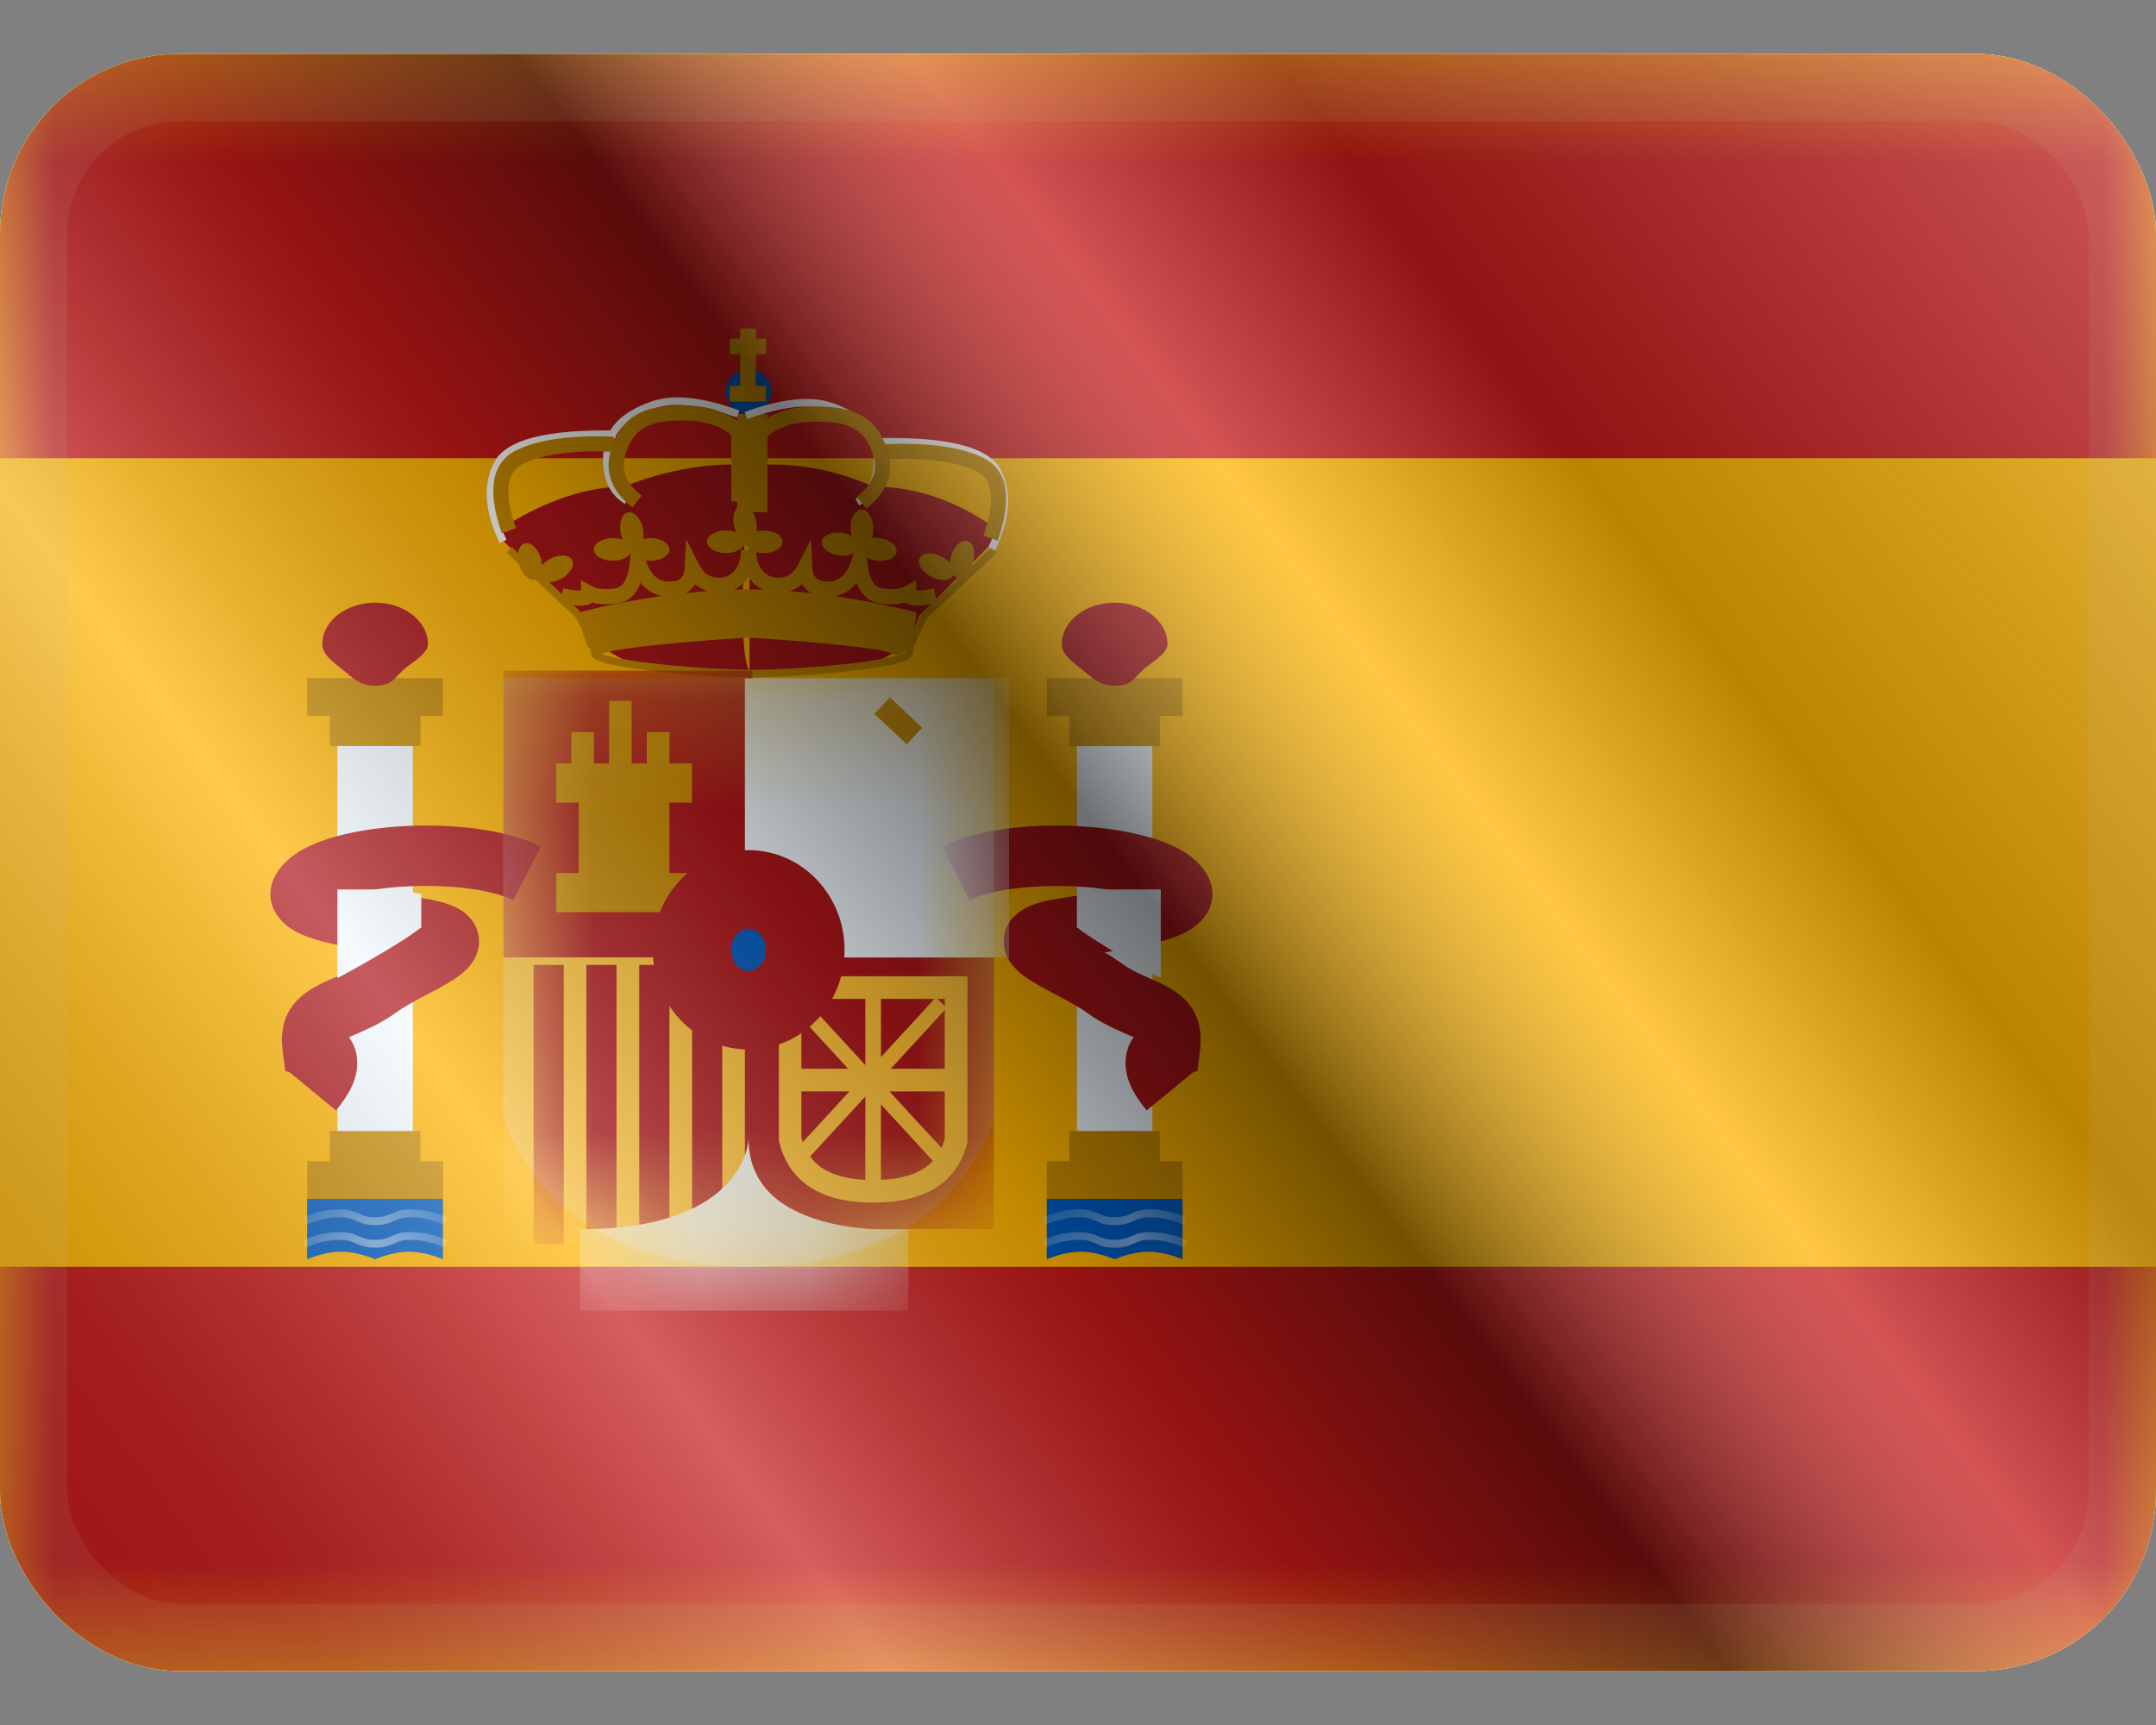
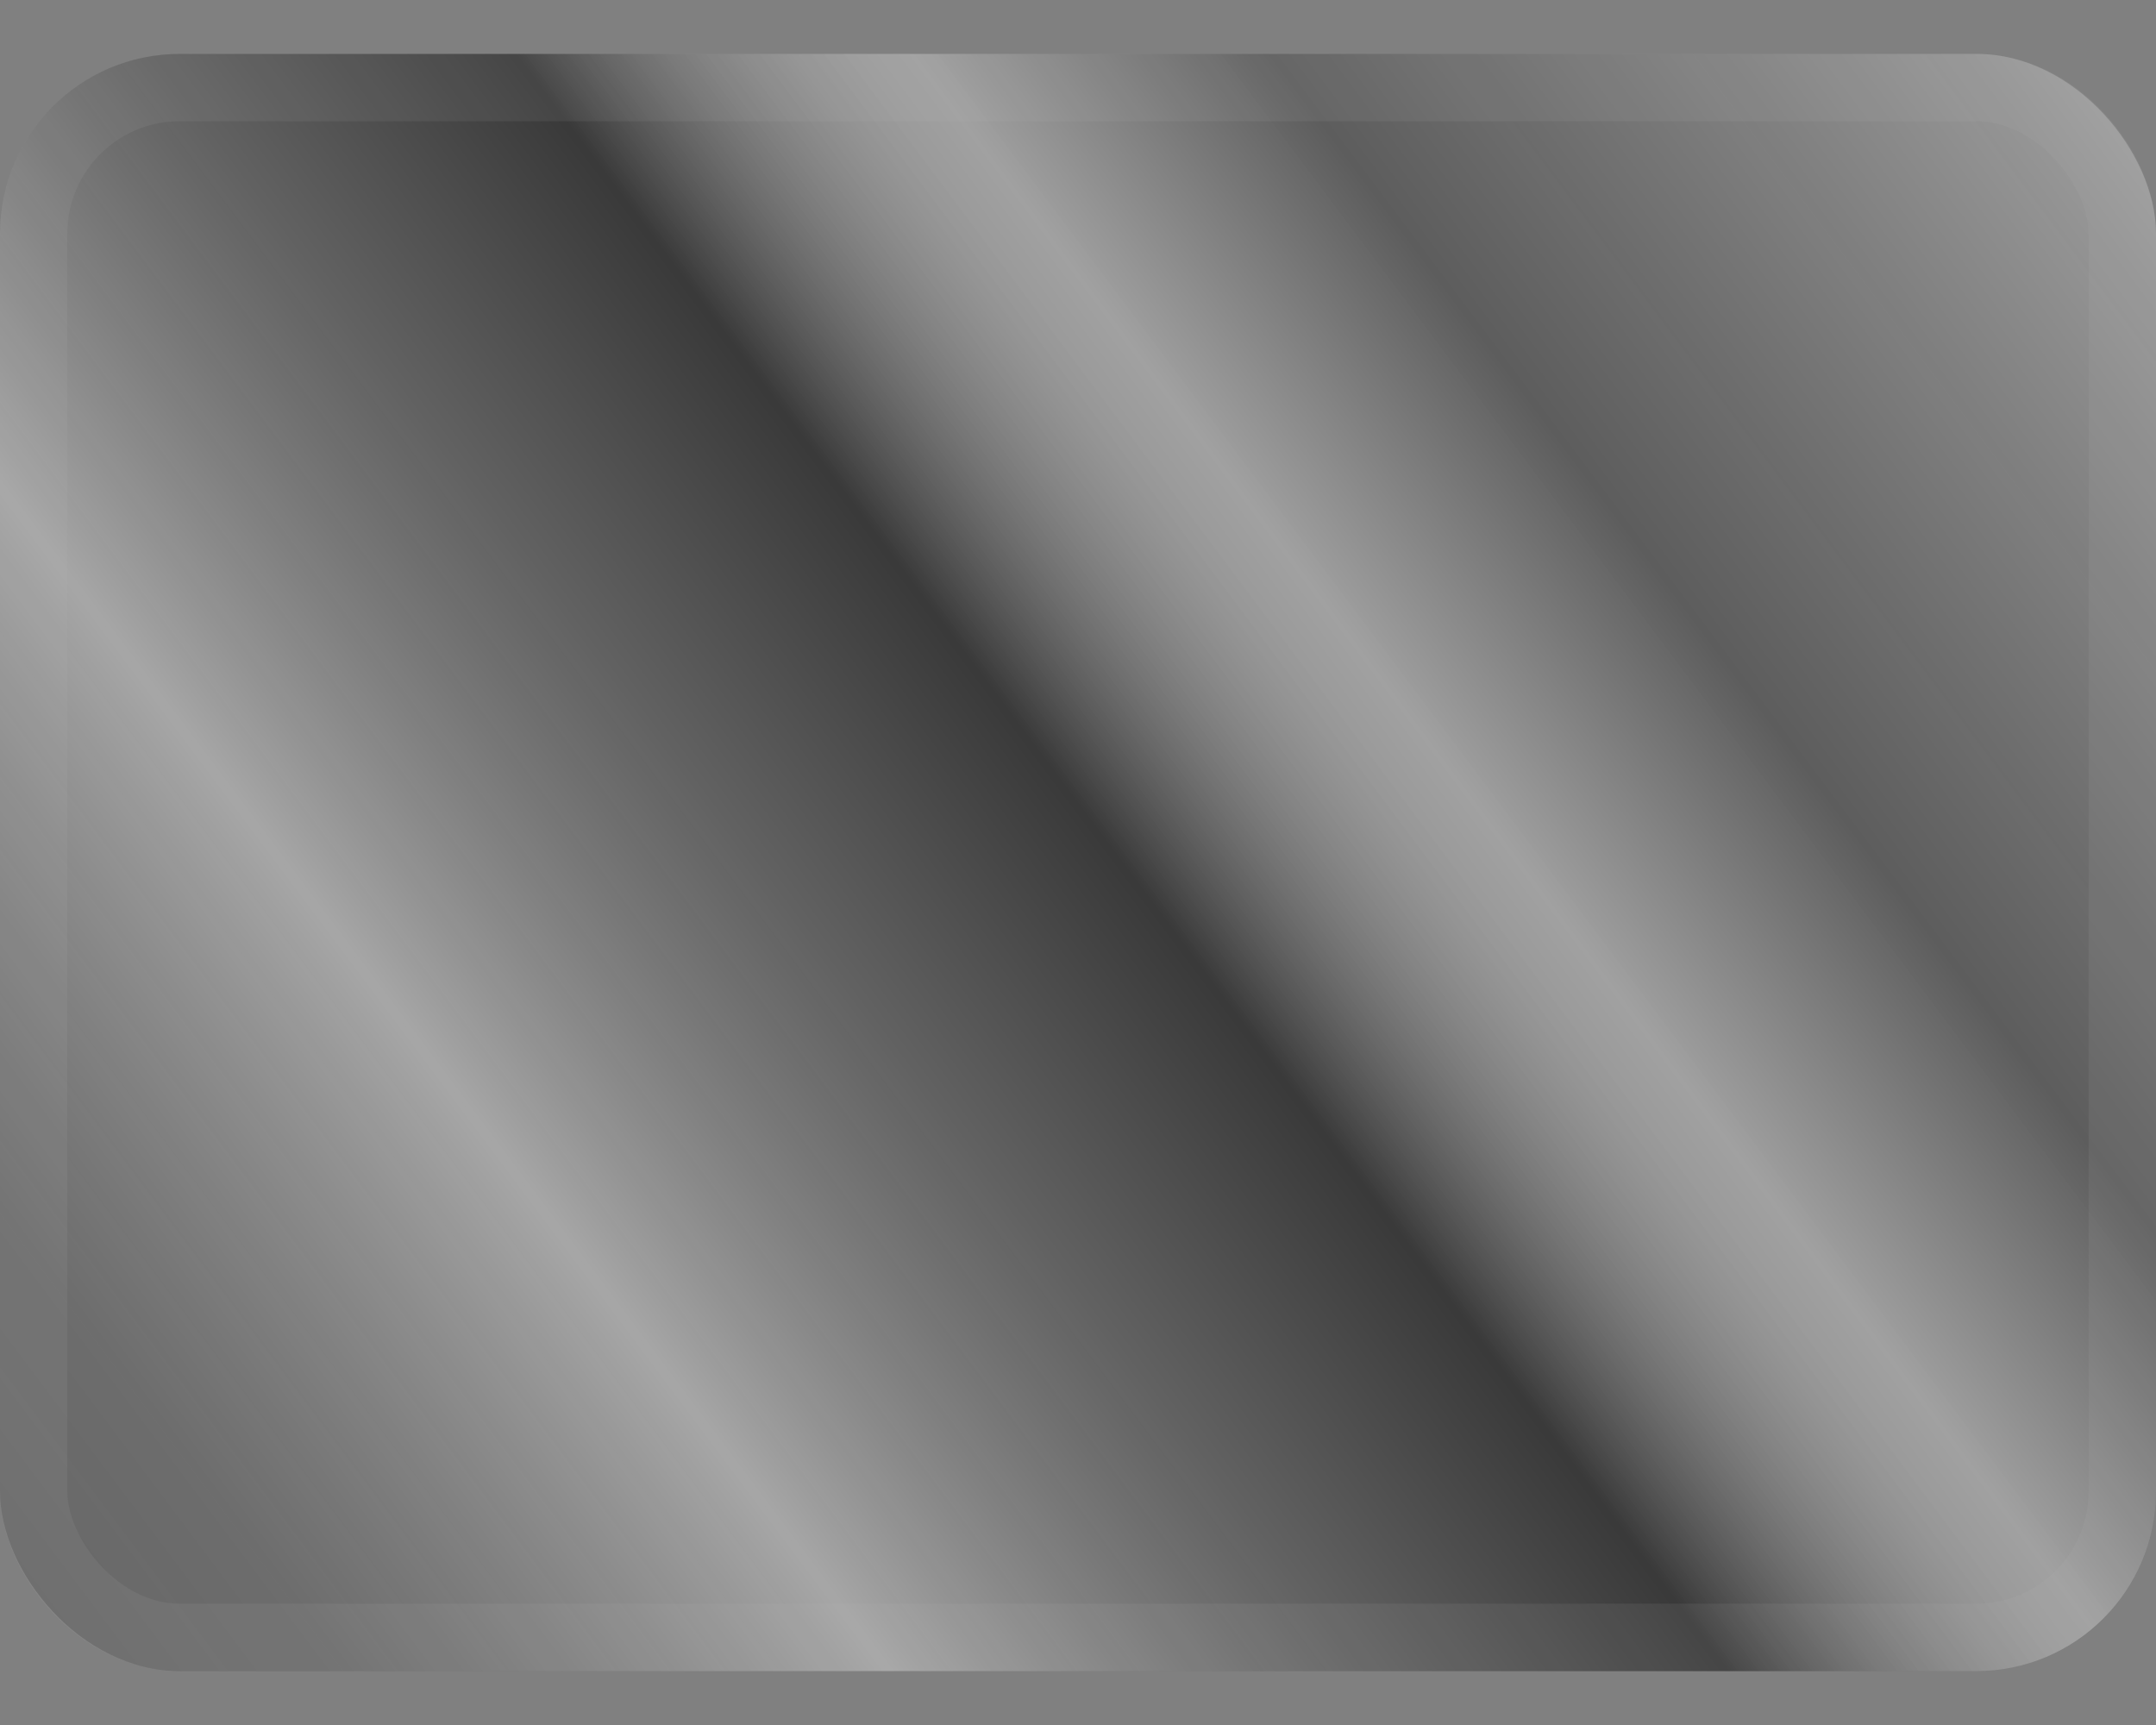
<svg xmlns="http://www.w3.org/2000/svg" width="20" height="16" viewBox="0 0 20 16" fill="none">
  <rect x="0" y="0" width="20" height="16" fill="#808080" stroke="none" />
  <g clip-path="url(#clip0_4361_10975)">
    <g clip-path="url(#clip1_4361_10975)">
      <rect width="20" height="15" transform="translate(0 0.5)" fill="white" />
      <path fill-rule="evenodd" clip-rule="evenodd" d="M0 0.5V15.5H20V0.5H0Z" fill="#FFB400" />
      <mask id="mask0_4361_10975" style="mask-type:luminance" maskUnits="userSpaceOnUse" x="0" y="0" width="20" height="16">
        <path fill-rule="evenodd" clip-rule="evenodd" d="M0 0.5V15.5H20V0.5H0Z" fill="white" />
      </mask>
      <g mask="url(#mask0_4361_10975)">
        <path fill-rule="evenodd" clip-rule="evenodd" d="M0 0.5V4.25H20V0.5H0Z" fill="#C51918" />
        <path fill-rule="evenodd" clip-rule="evenodd" d="M0 11.75V15.5H20V11.75H0Z" fill="#C51918" />
        <rect x="3.13" y="6.92" width="0.7" height="3.64" fill="#F1F9FF" />
        <path fill-rule="evenodd" clip-rule="evenodd" d="M4.109 6.29H2.849V6.64H3.06V6.92H3.9V6.64H4.109V6.29Z" fill="#C88A02" />
        <path fill-rule="evenodd" clip-rule="evenodd" d="M3.9 10.77H4.11V11.12H2.85V10.77H3.06V10.49H3.9V10.77Z" fill="#C88A02" />
        <path fill-rule="evenodd" clip-rule="evenodd" d="M3.48 6.36C3.632 6.36 3.647 6.303 3.737 6.217C3.807 6.151 3.97 6.068 3.97 5.975C3.97 5.762 3.75 5.59 3.48 5.59C3.209 5.59 2.99 5.762 2.99 5.975C2.99 6.079 3.102 6.148 3.186 6.217C3.275 6.29 3.341 6.36 3.48 6.36Z" fill="#AD1619" />
        <path fill-rule="evenodd" clip-rule="evenodd" d="M2.849 11.12H4.109V11.68C4.109 11.68 3.952 11.61 3.794 11.61C3.637 11.61 3.479 11.68 3.479 11.68C3.479 11.68 3.322 11.61 3.164 11.61C3.007 11.61 2.849 11.68 2.849 11.68V11.12Z" fill="#005BBF" />
        <mask id="mask1_4361_10975" style="mask-type:luminance" maskUnits="userSpaceOnUse" x="2" y="11" width="3" height="1">
          <path fill-rule="evenodd" clip-rule="evenodd" d="M2.849 11.12H4.109V11.68C4.109 11.68 3.952 11.61 3.794 11.61C3.637 11.61 3.479 11.68 3.479 11.68C3.479 11.68 3.322 11.61 3.164 11.61C3.007 11.61 2.849 11.68 2.849 11.68V11.12Z" fill="white" />
        </mask>
        <g mask="url(#mask1_4361_10975)">
          <path d="M2.838 11.57L2.81 11.503C2.924 11.453 3.038 11.428 3.152 11.428C3.225 11.428 3.264 11.438 3.329 11.467C3.387 11.492 3.416 11.5 3.479 11.5C3.542 11.5 3.572 11.492 3.629 11.467C3.695 11.438 3.733 11.428 3.807 11.428C3.921 11.428 4.035 11.453 4.148 11.503L4.121 11.57C4.016 11.524 3.911 11.5 3.807 11.5C3.744 11.5 3.714 11.508 3.657 11.534C3.591 11.563 3.553 11.573 3.479 11.573C3.406 11.573 3.367 11.563 3.302 11.534C3.244 11.508 3.214 11.5 3.152 11.5C3.047 11.5 2.943 11.524 2.838 11.57Z" fill="white" />
          <path d="M2.838 11.36L2.81 11.293C2.924 11.243 3.038 11.217 3.152 11.217C3.225 11.217 3.264 11.228 3.329 11.257C3.387 11.283 3.416 11.29 3.479 11.29C3.542 11.29 3.572 11.283 3.629 11.257C3.695 11.228 3.733 11.217 3.807 11.217C3.921 11.217 4.035 11.243 4.148 11.293L4.121 11.36C4.016 11.314 3.911 11.29 3.807 11.29C3.744 11.29 3.714 11.298 3.657 11.324C3.591 11.353 3.553 11.363 3.479 11.363C3.406 11.363 3.367 11.353 3.302 11.324C3.244 11.298 3.214 11.29 3.152 11.29C3.047 11.29 2.943 11.314 2.838 11.36Z" fill="white" />
        </g>
        <rect x="9.99" y="6.92" width="0.7" height="3.64" fill="#F1F9FF" />
        <path fill-rule="evenodd" clip-rule="evenodd" d="M10.97 6.291H9.71V6.641H9.919V6.921H10.759V6.641H10.97V6.291Z" fill="#C88A02" />
        <path fill-rule="evenodd" clip-rule="evenodd" d="M10.76 10.77H10.97V11.12H9.71V10.77H9.92V10.49H10.76V10.77Z" fill="#C88A02" />
-         <path fill-rule="evenodd" clip-rule="evenodd" d="M10.34 6.36C10.492 6.36 10.508 6.303 10.598 6.217C10.667 6.151 10.83 6.068 10.83 5.975C10.83 5.762 10.611 5.59 10.34 5.59C10.069 5.59 9.85 5.762 9.85 5.975C9.85 6.079 9.962 6.148 10.046 6.217C10.136 6.29 10.201 6.36 10.34 6.36Z" fill="#AD1619" />
+         <path fill-rule="evenodd" clip-rule="evenodd" d="M10.34 6.36C10.492 6.36 10.508 6.303 10.598 6.217C10.667 6.151 10.83 6.068 10.83 5.975C10.83 5.762 10.611 5.59 10.34 5.59C10.069 5.59 9.85 5.762 9.85 5.975C9.85 6.079 9.962 6.148 10.046 6.217Z" fill="#AD1619" />
        <path fill-rule="evenodd" clip-rule="evenodd" d="M9.71 11.12H10.97V11.68C10.97 11.68 10.812 11.61 10.655 11.61C10.497 11.61 10.34 11.68 10.34 11.68C10.34 11.68 10.182 11.61 10.025 11.61C9.867 11.61 9.71 11.68 9.71 11.68V11.12Z" fill="#005BBF" />
        <mask id="mask2_4361_10975" style="mask-type:luminance" maskUnits="userSpaceOnUse" x="9" y="11" width="2" height="1">
          <path fill-rule="evenodd" clip-rule="evenodd" d="M9.71 11.12H10.97V11.68C10.97 11.68 10.812 11.61 10.655 11.61C10.497 11.61 10.34 11.68 10.34 11.68C10.34 11.68 10.182 11.61 10.025 11.61C9.867 11.61 9.71 11.68 9.71 11.68V11.12Z" fill="white" />
        </mask>
        <g mask="url(#mask2_4361_10975)">
          <path d="M9.698 11.57L9.67 11.503C9.784 11.453 9.898 11.428 10.012 11.428C10.086 11.428 10.124 11.438 10.19 11.467C10.247 11.492 10.277 11.5 10.34 11.5C10.402 11.5 10.432 11.492 10.49 11.467C10.555 11.438 10.594 11.428 10.667 11.428C10.781 11.428 10.895 11.453 11.009 11.503L10.981 11.57C10.876 11.524 10.772 11.5 10.667 11.5C10.604 11.5 10.575 11.508 10.517 11.534C10.452 11.563 10.413 11.573 10.34 11.573C10.266 11.573 10.227 11.563 10.162 11.534C10.104 11.508 10.075 11.5 10.012 11.5C9.908 11.5 9.803 11.524 9.698 11.57Z" fill="white" />
          <path d="M9.698 11.36L9.67 11.293C9.784 11.243 9.898 11.217 10.012 11.217C10.086 11.217 10.124 11.228 10.19 11.257C10.247 11.283 10.277 11.29 10.34 11.29C10.402 11.29 10.432 11.283 10.49 11.257C10.555 11.228 10.594 11.217 10.667 11.217C10.781 11.217 10.895 11.243 11.009 11.293L10.981 11.36C10.876 11.314 10.772 11.29 10.667 11.29C10.604 11.29 10.575 11.298 10.517 11.324C10.452 11.353 10.413 11.363 10.34 11.363C10.266 11.363 10.227 11.353 10.162 11.324C10.104 11.298 10.075 11.29 10.012 11.29C9.908 11.29 9.803 11.314 9.698 11.36Z" fill="white" />
        </g>
        <path fill-rule="evenodd" clip-rule="evenodd" d="M3.117 10.3C3.243 10.147 3.314 10.008 3.314 9.86C3.314 9.767 3.286 9.686 3.238 9.621L3.246 9.617C3.245 9.617 3.384 9.557 3.433 9.533C3.523 9.49 3.602 9.444 3.68 9.388C3.729 9.352 3.795 9.313 3.896 9.259L3.991 9.208L4.017 9.195C4.066 9.169 4.102 9.149 4.136 9.129C4.242 9.068 4.312 9.017 4.365 8.949C4.492 8.789 4.465 8.571 4.288 8.45C4.201 8.391 4.084 8.357 3.912 8.33L3.876 8.325L3.666 8.292C3.584 8.279 3.511 8.267 3.445 8.256C3.875 8.184 4.49 8.211 4.76 8.35L5.017 7.853C4.466 7.568 3.211 7.597 2.742 7.92C2.399 8.157 2.445 8.515 2.802 8.669C2.952 8.733 3.147 8.776 3.508 8.834C3.447 8.869 3.397 8.901 3.35 8.935C3.303 8.97 3.252 8.999 3.191 9.028C3.161 9.043 3.074 9.081 3.034 9.098L3.014 9.107C2.723 9.24 2.581 9.423 2.623 9.754L2.646 9.933L2.687 9.946L3.117 10.3ZM2.757 9.837L2.756 9.84L2.757 9.838L2.757 9.837ZM10.441 9.86C10.441 10.008 10.511 10.147 10.637 10.3L11.067 9.946L11.108 9.933L11.131 9.754C11.173 9.423 11.032 9.24 10.74 9.107L10.72 9.099C10.68 9.081 10.593 9.043 10.564 9.029C10.502 8.999 10.451 8.97 10.404 8.935C10.357 8.902 10.307 8.869 10.247 8.834C10.608 8.776 10.803 8.734 10.952 8.669C11.31 8.515 11.356 8.157 11.012 7.92C10.543 7.598 9.288 7.568 8.737 7.853L8.994 8.35C9.265 8.211 9.879 8.185 10.309 8.256C10.244 8.268 10.171 8.28 10.088 8.293L9.878 8.325L9.842 8.331C9.671 8.357 9.553 8.391 9.466 8.451C9.289 8.571 9.263 8.789 9.389 8.949C9.443 9.017 9.513 9.068 9.618 9.129C9.652 9.149 9.689 9.169 9.738 9.195L9.763 9.209L9.858 9.259C9.959 9.313 10.025 9.352 10.075 9.388C10.152 9.445 10.232 9.49 10.322 9.534C10.37 9.557 10.509 9.618 10.509 9.617L10.517 9.621C10.468 9.687 10.441 9.767 10.441 9.86Z" fill="#AD1619" />
        <path d="M3.702 8.25L3.908 8.293V8.601C3.688 8.776 3.13 9.072 3.13 9.072V8.25H3.702Z" fill="#F1F9FF" />
        <path d="M10.196 8.25L9.99 8.293V8.601C10.21 8.776 10.768 9.072 10.768 9.072V8.25H10.196Z" fill="#F1F9FF" />
        <path fill-rule="evenodd" clip-rule="evenodd" d="M9.234 5.004V4.901C8.874 4.643 8.497 4.514 8.103 4.514C7.725 4.347 7.343 4.282 6.956 4.319C6.956 4.318 6.956 4.317 6.956 4.317C6.374 4.26 5.788 4.514 5.788 4.514C5.197 4.514 4.657 4.901 4.657 4.901V5.004L5.363 5.713C5.363 5.713 5.561 6.395 6.953 6.235V6.237C6.953 6.237 7.874 6.212 7.939 6.19C7.965 6.182 7.991 6.174 8.018 6.166C8.199 6.113 8.405 6.053 8.528 5.713L9.234 5.004ZM6.953 4.356C6.931 4.607 6.82 6.008 6.953 6.229V4.356Z" fill="#AD1619" />
        <path fill-rule="evenodd" clip-rule="evenodd" d="M5.195 5.594L5.196 5.592L4.699 5.125L4.747 5.074L5.213 5.512L5.225 5.457C5.301 5.474 5.357 5.48 5.39 5.476V5.381L5.493 5.437C5.544 5.465 5.616 5.472 5.712 5.456C5.783 5.445 5.83 5.363 5.846 5.189L5.877 4.837L5.982 5.174C6.03 5.327 6.103 5.394 6.206 5.394C6.307 5.394 6.347 5.357 6.352 5.264L6.365 4.999L6.484 5.235C6.527 5.321 6.587 5.359 6.671 5.359C6.792 5.359 6.873 5.258 6.873 5.1H6.875H7.013H7.015C7.015 5.258 7.096 5.359 7.217 5.359C7.302 5.359 7.361 5.321 7.404 5.235L7.524 4.999L7.536 5.264C7.541 5.357 7.582 5.394 7.683 5.394C7.786 5.394 7.859 5.327 7.906 5.174L8.011 4.837L8.043 5.189C8.058 5.363 8.106 5.445 8.176 5.456C8.272 5.472 8.345 5.465 8.396 5.437L8.499 5.381V5.476C8.531 5.48 8.587 5.474 8.663 5.457L8.685 5.559L9.201 5.074L9.249 5.125L8.607 5.729C8.514 5.901 8.466 6.015 8.466 6.062C8.466 6.134 8.279 6.177 7.912 6.221C7.625 6.256 7.286 6.279 7.009 6.282V6.283L6.974 6.283L6.939 6.283V6.282C6.662 6.279 6.323 6.256 6.036 6.221C5.67 6.177 5.482 6.134 5.482 6.062C5.482 6.053 5.48 6.042 5.477 6.029C5.44 5.981 5.414 5.904 5.396 5.835C5.38 5.802 5.362 5.767 5.341 5.729L5.198 5.594L5.195 5.594ZM8.636 5.605C8.522 5.625 8.439 5.623 8.395 5.588C8.326 5.608 8.246 5.609 8.154 5.595C8.055 5.579 7.987 5.513 7.946 5.405C7.892 5.473 7.824 5.515 7.743 5.529C8.191 5.593 8.504 5.682 8.504 5.682C8.504 5.682 8.496 5.748 8.478 5.827C8.497 5.786 8.521 5.74 8.548 5.69L8.555 5.681L8.636 5.605ZM7.531 5.502C7.492 5.483 7.461 5.455 7.439 5.419C7.405 5.448 7.368 5.47 7.326 5.483C7.396 5.489 7.464 5.495 7.531 5.502ZM7.077 5.469C7.023 5.444 6.978 5.404 6.944 5.352C6.91 5.404 6.865 5.444 6.811 5.469C6.843 5.468 6.876 5.468 6.908 5.467V5.467C6.965 5.467 7.021 5.468 7.077 5.469ZM5.388 5.677L5.322 5.615C5.401 5.623 5.459 5.616 5.493 5.588C5.562 5.608 5.643 5.609 5.735 5.595C5.833 5.579 5.902 5.513 5.943 5.405C5.995 5.471 6.061 5.513 6.139 5.528C5.753 5.582 5.464 5.656 5.388 5.677ZM6.561 5.482C6.493 5.488 6.426 5.494 6.361 5.501C6.398 5.481 6.428 5.454 6.45 5.419C6.482 5.448 6.52 5.469 6.561 5.482ZM8.282 6.063C8.331 6.086 8.371 6.063 8.402 6.019C8.399 6.032 8.397 6.043 8.397 6.053C8.393 6.055 8.386 6.059 8.378 6.062C8.355 6.072 8.32 6.082 8.274 6.093C8.184 6.113 8.056 6.134 7.904 6.152C7.607 6.187 7.255 6.211 6.974 6.213C6.694 6.211 6.341 6.187 6.044 6.152C5.892 6.134 5.764 6.113 5.674 6.093C5.636 6.084 5.605 6.075 5.582 6.067C5.585 6.066 5.587 6.065 5.59 6.064C5.744 5.992 6.767 5.924 6.939 5.913C7.129 5.925 8.13 5.992 8.282 6.063ZM8.475 6.051L8.474 6.052L8.475 6.051L8.475 6.051Z" fill="#C88A02" />
        <path fill-rule="evenodd" clip-rule="evenodd" d="M6.945 3.842C7.061 3.842 7.155 3.748 7.155 3.632C7.155 3.516 7.061 3.422 6.945 3.422C6.829 3.422 6.735 3.516 6.735 3.632C6.735 3.748 6.829 3.842 6.945 3.842Z" fill="#005BBF" />
        <path fill-rule="evenodd" clip-rule="evenodd" d="M6.808 4.873C6.812 4.896 6.819 4.918 6.828 4.937C6.801 4.926 6.769 4.92 6.734 4.92C6.638 4.92 6.559 4.967 6.559 5.025C6.559 5.083 6.638 5.13 6.734 5.13C6.83 5.13 6.908 5.084 6.909 5.027C6.911 5.084 6.989 5.13 7.084 5.13C7.181 5.13 7.259 5.083 7.259 5.025C7.259 4.967 7.181 4.92 7.084 4.92C7.06 4.92 7.037 4.923 7.016 4.929C7.021 4.9 7.021 4.867 7.014 4.833C6.996 4.738 6.934 4.671 6.878 4.682C6.821 4.693 6.789 4.779 6.808 4.873ZM6.909 5.023L6.909 5.023L6.909 5.023L6.909 5.023ZM5.778 5.007C5.769 4.988 5.762 4.966 5.758 4.943C5.739 4.849 5.77 4.763 5.827 4.752C5.884 4.741 5.945 4.808 5.964 4.903C5.97 4.938 5.971 4.97 5.966 4.999C5.987 4.994 6.01 4.991 6.035 4.991C6.131 4.991 6.21 5.038 6.21 5.096C6.21 5.154 6.131 5.201 6.035 5.201C5.939 5.201 5.861 5.155 5.86 5.098C5.858 5.155 5.78 5.201 5.685 5.201C5.588 5.201 5.51 5.154 5.51 5.096C5.51 5.038 5.588 4.991 5.685 4.991C5.719 4.991 5.751 4.997 5.778 5.007ZM5.86 5.093L5.86 5.094L5.86 5.093L5.86 5.093ZM7.971 5.071C7.962 5.128 7.878 5.164 7.783 5.151C7.687 5.137 7.616 5.08 7.624 5.022C7.632 4.965 7.716 4.929 7.812 4.943C7.846 4.947 7.877 4.958 7.903 4.972C7.897 4.952 7.893 4.929 7.891 4.906C7.886 4.809 7.929 4.729 7.987 4.726C8.045 4.723 8.096 4.798 8.101 4.895C8.103 4.93 8.098 4.962 8.089 4.99C8.111 4.987 8.134 4.988 8.159 4.991C8.254 5.005 8.325 5.062 8.317 5.119C8.309 5.177 8.225 5.213 8.129 5.199C8.034 5.186 7.963 5.128 7.971 5.071L7.971 5.068L7.971 5.068L7.971 5.071ZM8.637 5.349C8.723 5.394 8.814 5.389 8.841 5.338L8.843 5.335C8.851 5.344 8.861 5.35 8.872 5.354C8.928 5.371 8.996 5.31 9.024 5.217C9.052 5.125 9.03 5.036 8.975 5.019C8.919 5.002 8.851 5.063 8.823 5.156C8.816 5.178 8.812 5.201 8.811 5.222C8.792 5.2 8.766 5.179 8.736 5.163C8.651 5.118 8.559 5.123 8.532 5.174C8.505 5.225 8.552 5.303 8.637 5.349ZM5.202 5.37C5.117 5.415 5.026 5.41 4.998 5.359C4.998 5.358 4.998 5.358 4.997 5.357C4.989 5.366 4.979 5.372 4.968 5.375C4.912 5.392 4.844 5.331 4.816 5.239C4.788 5.146 4.81 5.058 4.865 5.041C4.921 5.024 4.989 5.085 5.017 5.177C5.024 5.2 5.028 5.222 5.029 5.242C5.048 5.221 5.073 5.2 5.104 5.184C5.189 5.139 5.28 5.144 5.308 5.195C5.335 5.246 5.288 5.324 5.202 5.37Z" fill="#C88A02" />
        <path fill-rule="evenodd" clip-rule="evenodd" d="M6.866 3.048H7.012V3.14H7.107V3.286H7.012V3.578H7.107V3.724H6.769V3.578H6.866V3.286H6.769V3.14H6.866V3.048Z" fill="#C88A02" />
        <rect x="6.839" y="3.841" width="0.28" height="0.91" fill="#C88A02" />
        <path d="M5.712 3.993L5.711 4.063C5.091 4.052 4.735 4.143 4.644 4.323C4.551 4.51 4.568 4.737 4.699 5.006L4.636 5.037C4.496 4.749 4.477 4.5 4.582 4.292C4.689 4.078 5.066 3.982 5.712 3.993Z" fill="white" />
        <path d="M5.833 4.614L5.797 4.674C5.662 4.593 5.594 4.455 5.594 4.266C5.594 3.993 5.734 3.833 6.045 3.723C6.244 3.653 6.515 3.682 6.859 3.807L6.835 3.873C6.505 3.753 6.249 3.726 6.069 3.789C5.783 3.89 5.664 4.026 5.664 4.266C5.664 4.432 5.72 4.547 5.833 4.614Z" fill="white" />
        <path d="M4.787 4.899L4.655 4.946C4.518 4.555 4.557 4.29 4.791 4.176C4.998 4.075 5.299 4.034 5.695 4.051L5.689 4.19C5.314 4.175 5.035 4.213 4.853 4.302C4.699 4.377 4.671 4.568 4.787 4.899Z" fill="#C88A02" />
        <path d="M6.33 3.9C6.01 3.9 5.879 3.978 5.804 4.208C5.756 4.355 5.802 4.48 5.953 4.597L5.867 4.707C5.672 4.556 5.603 4.371 5.671 4.164C5.766 3.871 5.954 3.76 6.33 3.76C6.577 3.76 6.769 3.825 6.903 3.956L6.924 3.977V4.652H6.784V4.037C6.679 3.946 6.529 3.9 6.33 3.9Z" fill="#C88A02" />
        <path d="M8.154 4.063L8.155 4.133C8.776 4.122 9.132 4.212 9.222 4.393C9.316 4.58 9.298 4.806 9.167 5.076L9.23 5.107C9.37 4.819 9.389 4.57 9.285 4.362C9.178 4.147 8.801 4.051 8.154 4.063Z" fill="white" />
        <path d="M7.935 4.628L7.971 4.688C8.106 4.607 8.174 4.47 8.174 4.28C8.174 4.007 8.033 3.847 7.722 3.738C7.524 3.668 7.253 3.696 6.909 3.821L6.932 3.887C7.263 3.767 7.519 3.74 7.699 3.804C7.984 3.904 8.104 4.04 8.104 4.28C8.104 4.447 8.048 4.561 7.935 4.628Z" fill="white" />
        <path d="M9.123 4.968L9.255 5.015C9.392 4.625 9.353 4.36 9.119 4.245C8.912 4.145 8.612 4.104 8.215 4.12L8.221 4.259C8.596 4.244 8.876 4.282 9.057 4.371C9.211 4.446 9.239 4.637 9.123 4.968Z" fill="#C88A02" />
        <path d="M7.572 3.91C7.892 3.91 8.023 3.988 8.099 4.218C8.146 4.365 8.1 4.49 7.949 4.607L8.035 4.718C8.23 4.566 8.299 4.381 8.232 4.175C8.136 3.882 7.948 3.77 7.572 3.77C7.325 3.77 7.133 3.835 6.999 3.967L6.979 3.987V4.662H7.119V4.047C7.223 3.957 7.373 3.91 7.572 3.91Z" fill="#C88A02" />
        <path opacity="0.3" fill-rule="evenodd" clip-rule="evenodd" d="M4.669 6.29H9.219V10.378C9.219 10.378 8.881 11.75 6.944 11.75C5.007 11.75 4.669 10.342 4.669 10.342V6.29Z" fill="#E1E5E8" />
        <mask id="mask3_4361_10975" style="mask-type:luminance" maskUnits="userSpaceOnUse" x="4" y="6" width="6" height="6">
          <path fill-rule="evenodd" clip-rule="evenodd" d="M4.669 6.29H9.219V10.378C9.219 10.378 8.881 11.75 6.944 11.75C5.007 11.75 4.669 10.342 4.669 10.342V6.29Z" fill="white" />
        </mask>
        <g mask="url(#mask3_4361_10975)">
          <rect x="4.67" y="8.81" width="2.31" height="2.73" fill="#FFC034" />
          <rect x="4.95" y="8.95" width="0.28" height="2.59" fill="#AD1619" />
          <rect x="5.93" y="8.95" width="0.28" height="2.59" fill="#AD1619" />
          <rect x="5.439" y="8.95" width="0.28" height="2.59" fill="#AD1619" />
          <rect x="6.42" y="8.95" width="0.28" height="2.59" fill="#AD1619" />
          <rect x="4.67" y="6.22" width="2.31" height="2.66" fill="#AD1619" />
          <rect x="6.91" y="8.74" width="2.31" height="2.66" fill="#AD1619" />
          <rect x="6.91" y="6.291" width="2.45" height="2.59" fill="#F1F9FF" />
          <path fill-rule="evenodd" clip-rule="evenodd" d="M5.65 6.5H5.86V7.081H6V6.791H6.21V7.081H6.419V7.444H6.209V8.098H6.419V8.461H5.159V8.098H5.369V7.444H5.159V7.081H5.3V6.791H5.51V7.081H5.65V6.5Z" fill="#C88A02" />
          <path d="M8.111 6.622L8.255 6.469L8.555 6.75L8.412 6.903L8.111 6.622Z" fill="#C88A02" />
          <path fill-rule="evenodd" clip-rule="evenodd" d="M8.975 10.588V9.055H7.225V10.575L7.227 10.587C7.316 10.964 7.618 11.155 8.1 11.155C8.581 11.155 8.883 10.969 8.972 10.6L8.975 10.588ZM8.099 10.945C7.713 10.945 7.502 10.815 7.434 10.55V9.265H8.764V10.562C8.697 10.819 8.486 10.945 8.099 10.945Z" fill="#FFC034" />
          <path fill-rule="evenodd" clip-rule="evenodd" d="M8.172 9.184H8.027V9.879L7.451 9.253L7.348 9.348L7.868 9.913H7.397V10.123H7.759H7.88L7.348 10.701L7.451 10.796L8.027 10.171V10.983H8.172V10.244L8.68 10.796L8.783 10.701L8.251 10.123H8.844V9.913H8.263L8.783 9.348L8.68 9.253L8.172 9.805V9.184Z" fill="#FFC034" />
-           <path fill-rule="evenodd" clip-rule="evenodd" d="M8.426 11.402C8.426 11.402 6.944 11.519 6.944 10.562C6.944 10.562 6.929 11.402 5.381 11.402V12.157H8.426V11.402Z" fill="#F1F9FF" />
-           <path fill-rule="evenodd" clip-rule="evenodd" d="M6.945 9.37C7.235 9.37 7.47 9.12 7.47 8.81C7.47 8.501 7.235 8.25 6.945 8.25C6.655 8.25 6.42 8.501 6.42 8.81C6.42 9.12 6.655 9.37 6.945 9.37Z" fill="#005BBF" stroke="#AD1619" stroke-width="0.729" />
        </g>
      </g>
    </g>
    <rect y="0.5" width="20" height="15" fill="url(#paint0_linear_4361_10975)" style="mix-blend-mode:overlay" />
  </g>
  <rect x="0.312" y="0.812" width="19.375" height="14.375" rx="1.354" stroke="#BDBDBD" stroke-opacity="0.1" stroke-width="0.625" style="mix-blend-mode:multiply" />
  <defs>
    <linearGradient id="paint0_linear_4361_10975" x1="20" y1="0.5" x2="1.00613e-06" y2="15.5" gradientUnits="userSpaceOnUse">
      <stop stop-color="white" stop-opacity="0.3" />
      <stop offset="0.263" stop-opacity="0.27" />
      <stop offset="0.37" stop-color="white" stop-opacity="0.26" />
      <stop offset="0.487" stop-opacity="0.55" />
      <stop offset="0.594" stop-opacity="0.24" />
      <stop offset="0.736" stop-color="white" stop-opacity="0.3" />
      <stop offset="0.901" stop-color="#272727" stop-opacity="0.22" />
      <stop offset="1" stop-opacity="0.2" />
    </linearGradient>
    <clipPath id="clip0_4361_10975">
      <rect y="0.5" width="20" height="15" rx="1.667" fill="white" />
    </clipPath>
    <clipPath id="clip1_4361_10975">
-       <rect width="20" height="15" fill="white" transform="translate(0 0.5)" />
-     </clipPath>
+       </clipPath>
  </defs>
</svg>